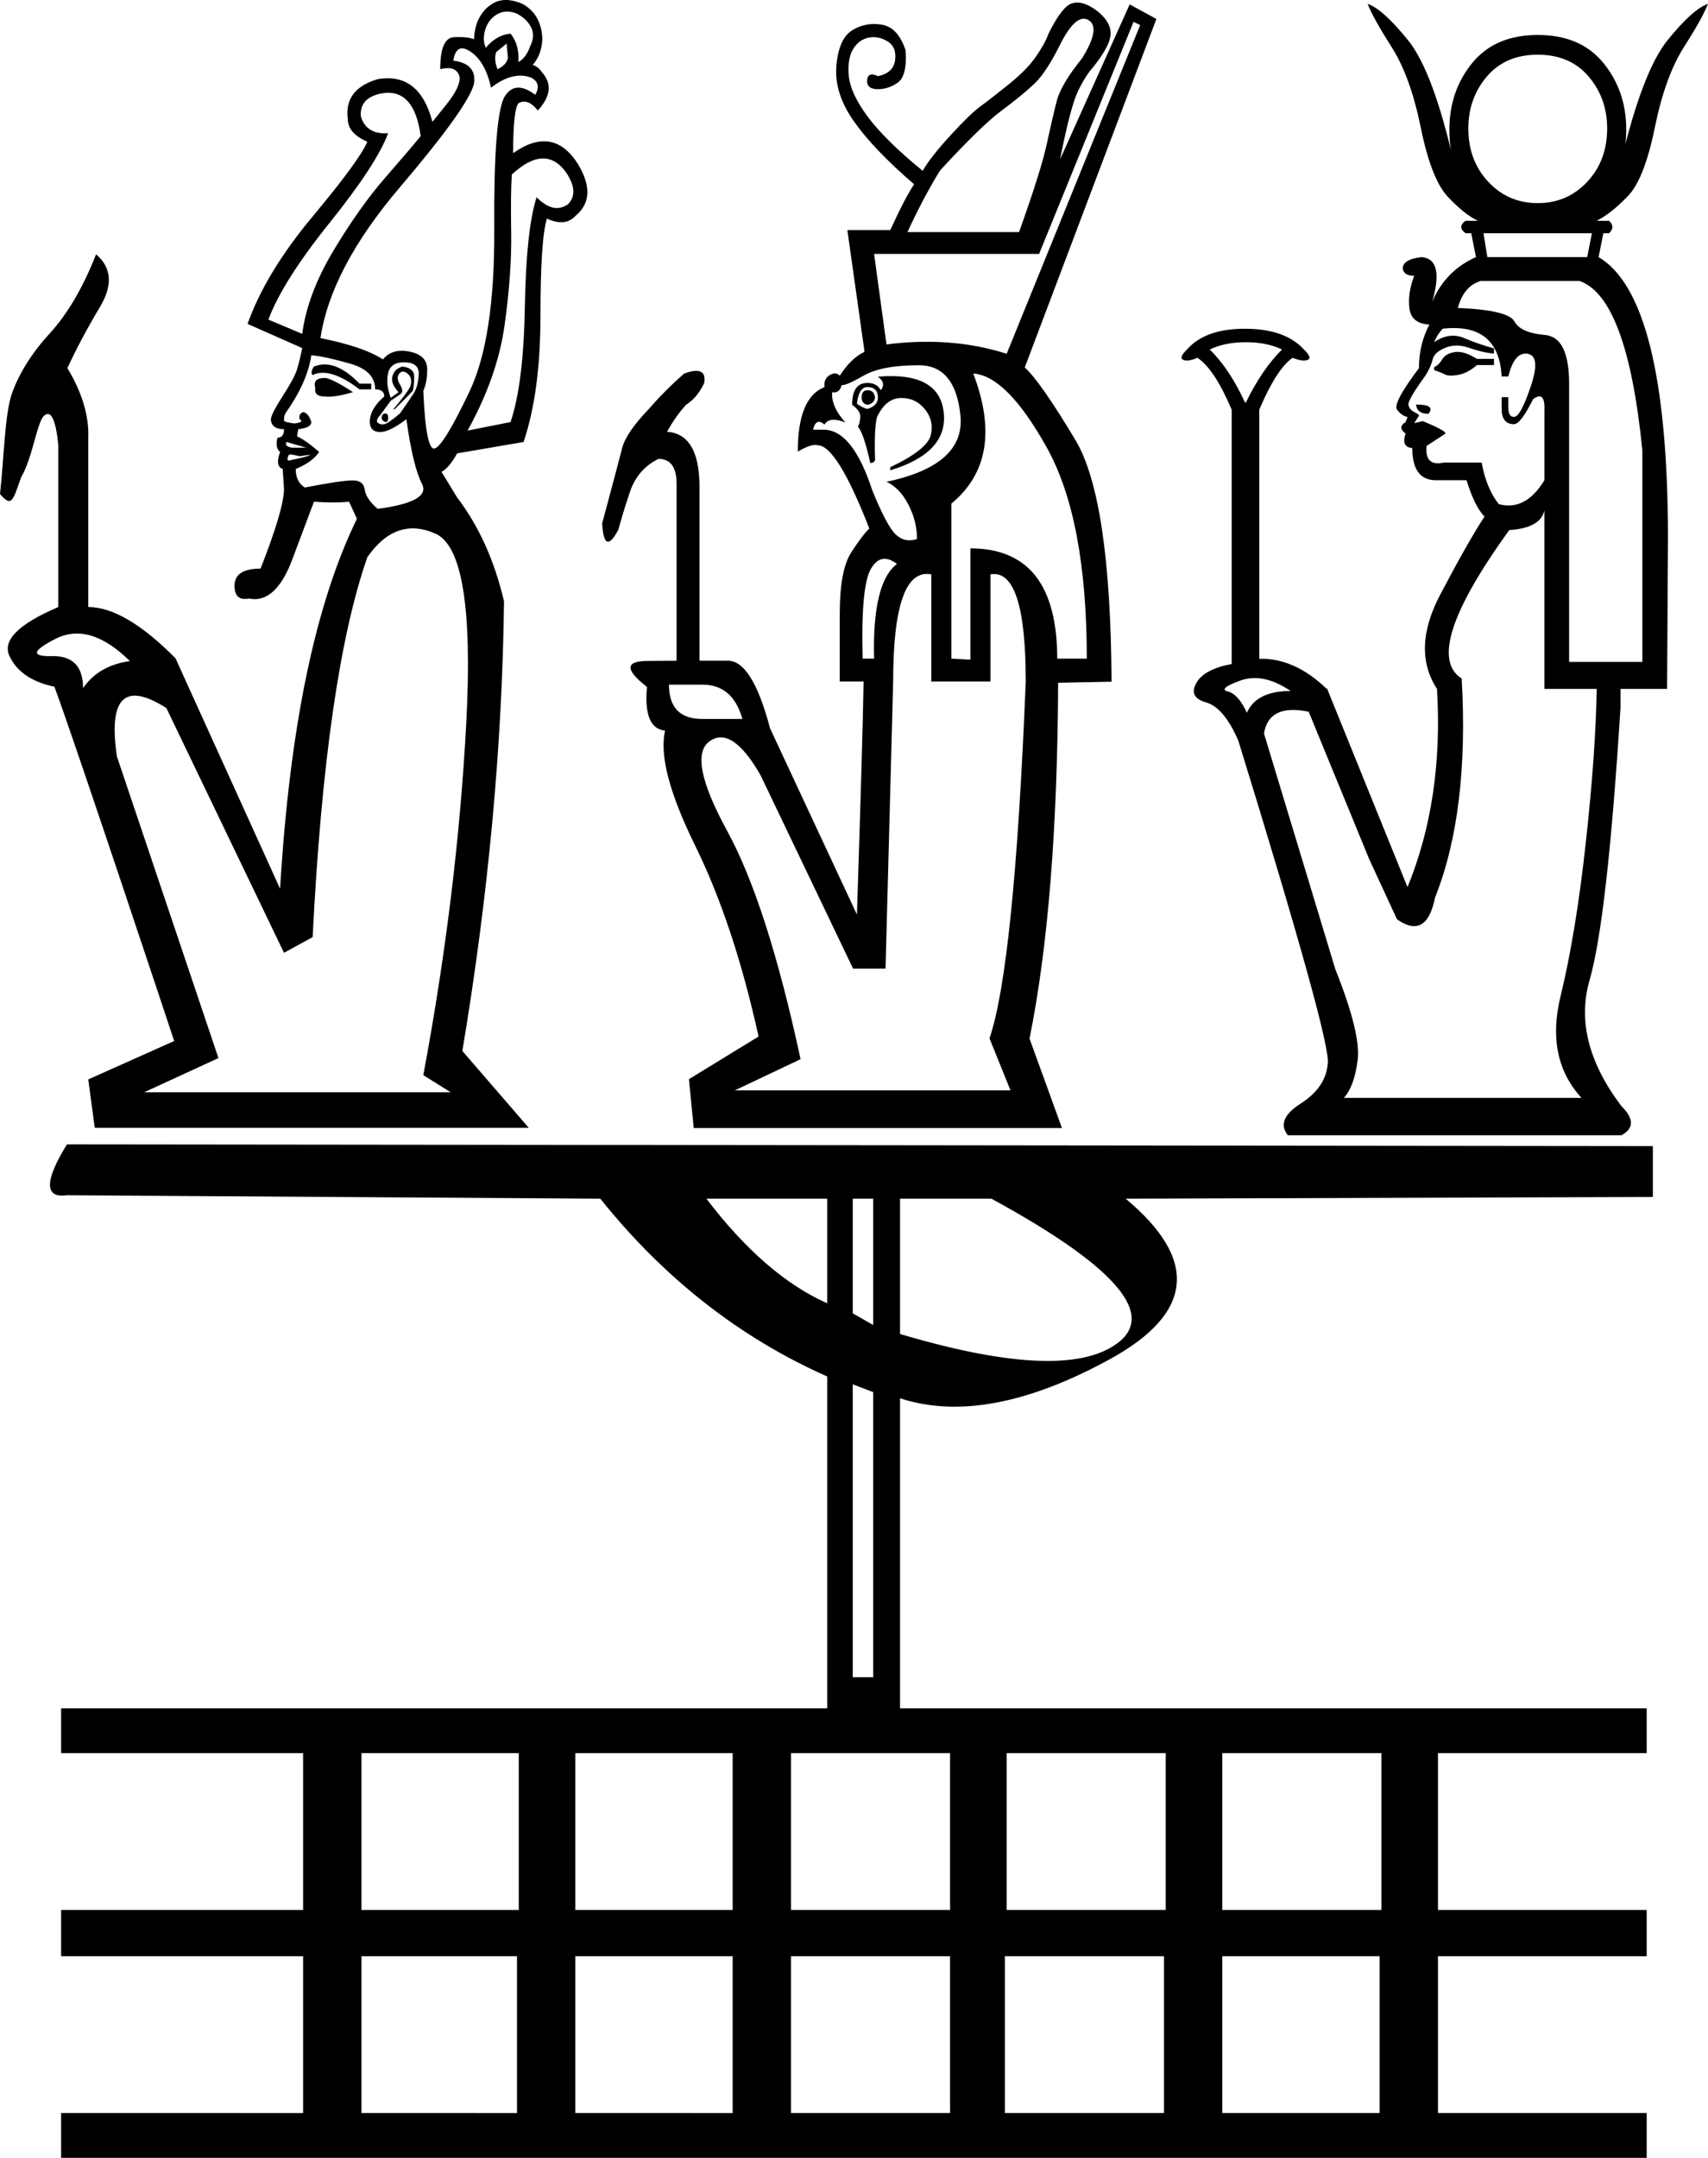
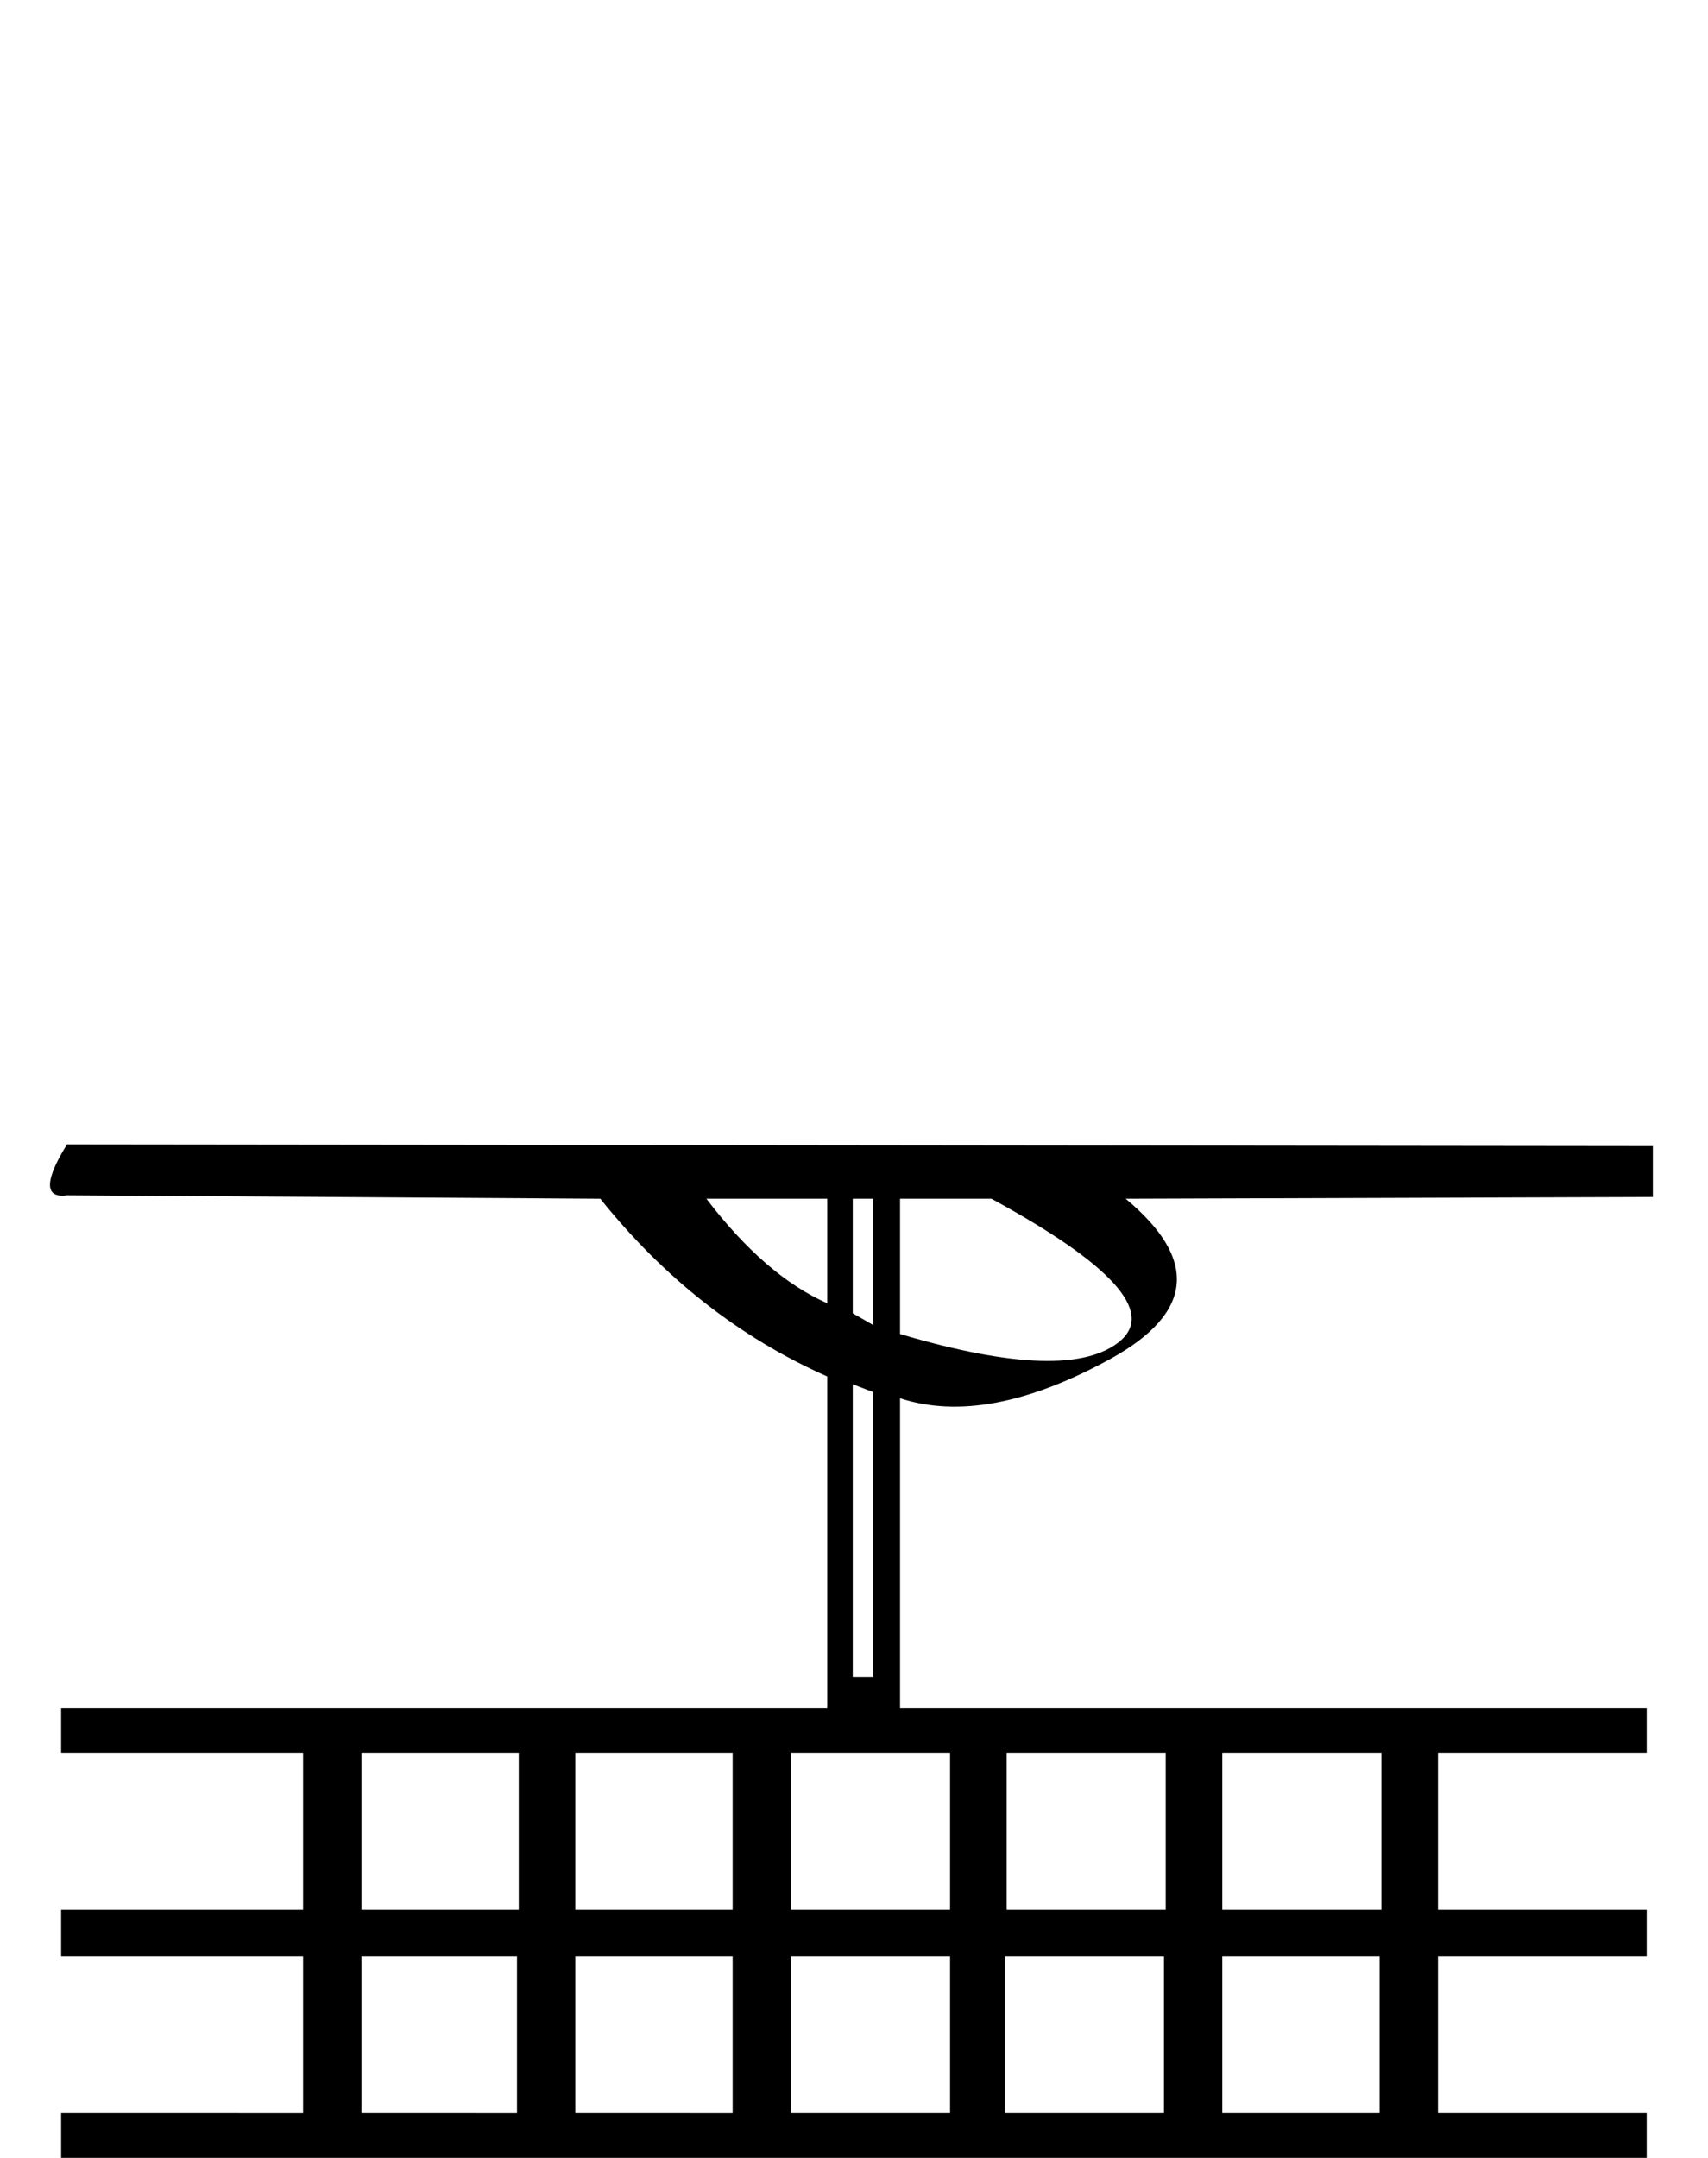
<svg xmlns="http://www.w3.org/2000/svg" width="2672.347" height="3374.411" version="1.1" id="svg607">
  <defs id="defs611" />
-   <path style="fill:#000000;stroke:none;stroke-width:95.681" d="m 129.942,1076.098 c 16.296,-23.734 40.739,-37.826 73.331,-42.276 -42.097,-41.534 -81.139,-53.03 -117.126,-34.488 -35.987,18.542 -37.684,27.442 -5.092,26.701 32.592,-0.741 48.887,15.946 48.887,50.063 z M 444.347,1489.955 260.308,1107.249 c -65.183,-41.534 -90.985,-16.317 -77.405,75.651 l 158.884,471.708 -116.108,53.401 h 479.4 l -42.776,-26.7 c 35.308,-188.387 57.714,-371.952 67.22,-550.697 9.506,-178.745 -6.45,-277.388 -47.869,-295.93 -41.419,-18.542 -77.066,-6.304 -106.941,36.713 -43.455,124.602 -71.973,322.63 -85.553,594.085 z M 658.229,212.784 c -6.79,-50.434 -27.16,-72.685 -61.109,-66.751 -23.086,4.45 -33.95,16.317 -32.592,35.601 5.432,19.284 19.691,28.184 42.776,26.701 -12.222,32.634 -42.776,79.36 -91.664,140.177 -48.887,60.818 -80.8,111.252 -95.738,151.303 l 52.961,22.25 c 5.432,-41.534 21.728,-84.922 48.887,-130.165 27.16,-45.242 53.98,-83.068 80.46,-113.477 26.481,-30.409 45.153,-52.288 56.017,-65.638 z M 829.335,72.606 c 5.432,-10.383 6.111,-20.025 2.037,-28.925 -4.074,-8.9 -11.543,-16.317 -22.407,-22.25 -10.864,-4.45 -20.709,-4.45 -29.536,0 -8.827,4.45 -15.277,11.867 -19.351,22.25 -4.074,11.867 -4.074,22.25 0,31.151 10.864,-13.35 23.765,-20.767 38.703,-22.25 9.506,11.867 13.58,26.7 12.222,44.501 8.148,-4.45 14.259,-12.609 18.333,-24.475 z m -34.628,17.8 -2.037,-22.25 -16.296,13.35 c -2.716,7.417 -2.037,16.317 2.037,26.7 9.506,-4.45 14.938,-10.383 16.296,-17.8 z m 6.111,182.453 c -1.358,19.284 -1.697,49.693 -1.018,91.226 0.679,41.534 -2.716,89.372 -10.185,143.515 -7.469,54.143 -26.82,109.398 -58.054,165.765 l 67.22,-13.35 c 13.58,-40.051 21.049,-100.127 22.407,-180.228 1.358,-80.101 7.469,-137.211 18.333,-171.328 17.654,17.8 33.95,21.509 48.887,11.125 12.222,-11.867 11.543,-28.184 -2.037,-48.951 -21.728,-31.151 -50.245,-30.409 -85.553,2.225 z M 552.306,613.29 c -20.37,5.933 -35.307,8.158 -44.813,6.675 -10.864,0 -15.617,-4.45 -14.259,-13.35 -1.358,-4.45 -1.019,-8.159 1.018,-11.125 2.037,-2.967 7.129,-4.45 15.277,-4.45 8.148,1.483 22.407,8.9 42.776,22.25 z m 10.185,-13.35 h 18.333 v 8.9 h -18.333 c -31.234,-23.734 -55.677,-31.151 -73.331,-22.25 -2.716,-2.967 -2.037,-7.417 2.037,-13.35 21.728,-8.9 45.492,0 71.294,26.7 z m 40.74,46.726 c 2.716,0 4.074,2.225 4.074,6.675 0,4.45 -1.358,6.675 -4.074,6.675 -4.074,-1.483 -6.111,-3.708 -6.111,-6.675 0,-4.45 2.037,-6.675 6.111,-6.675 z m 8.148,-24.475 12.222,-8.9 c -6.79,-7.417 -10.185,-14.092 -10.185,-20.025 0,-4.45 1.358,-8.529 4.074,-12.238 2.716,-3.708 6.79,-6.304 12.222,-7.788 12.222,1.483 18.333,6.675 18.333,15.575 0,8.9 -0.679,16.317 -2.037,22.25 -4.074,4.45 -13.58,14.092 -28.518,28.925 h -2.037 c 14.938,-17.8 23.765,-29.667 26.481,-35.601 2.716,-8.9 1.358,-15.575 -4.074,-20.025 -5.432,-4.45 -9.845,-4.45 -13.24,0 -3.395,4.45 -3.055,10.013 1.019,16.688 4.074,6.675 4.753,11.496 2.037,14.463 l -16.296,11.125 -16.296,22.25 c -5.432,5.933 -6.79,10.013 -4.074,12.238 2.716,2.225 6.111,2.967 10.185,2.225 4.074,-0.742 12.222,-6.304 24.444,-16.688 9.506,-13.35 16.635,-23.734 21.388,-31.151 4.753,-7.417 7.469,-17.429 8.148,-30.038 0.679,-12.609 -7.129,-18.913 -23.425,-18.913 -13.58,0 -21.728,5.563 -24.444,16.688 -2.716,11.125 -1.358,24.105 4.074,38.938 z m -162.958,68.976 c -2.716,4.45 -3e-5,7.417 8.148,8.9 h 22.407 z m 36.665,20.025 -16.296,2.225 -10.185,-2.225 c -5.432,-1.483 -8.148,-7e-5 -8.148,4.45 -1.358,2.967 -0.679,4.45 2.037,4.45 21.728,-4.45 32.592,-7.417 32.592,-8.9 z m 105.923,84.551 c 55.677,-7.417 78.763,-20.396 69.257,-38.938 -9.506,-18.542 -17.654,-52.288 -24.444,-101.239 -17.654,13.35 -31.234,20.025 -40.74,20.025 -12.222,0 -17.654,-6.675 -16.296,-20.025 1.358,-11.867 8.827,-23.734 22.407,-35.6 0,-7.417 -4.753,-11.125 -14.259,-11.125 0,-19.284 -12.901,-32.634 -38.703,-40.051 -25.802,-7.417 -46.171,-11.867 -61.109,-13.35 -4.074,28.184 -17.654,58.593 -40.74,91.227 -1.358,2.967 -2.037,6.675 -2.037,11.125 0,1.483 5.432,2.967 16.296,4.45 10.864,-1.483 13.58,-3.708 8.148,-6.675 -1.358,-5.933 0.679,-9.642 6.111,-11.125 5.432,1.483 9.506,6.675 12.222,15.575 0,5.933 -6.79,9.642 -20.37,11.125 l -2.037,11.125 c 9.506,4.45 21.049,12.609 34.629,24.475 -6.79,10.384 -19.012,19.284 -36.665,26.701 0,13.35 4.753,22.992 14.259,28.925 38.023,-7.417 63.146,-11.125 75.368,-11.125 10.864,0 16.975,4.821 18.333,14.463 1.358,9.642 8.148,19.654 20.37,30.038 z m 71.294,-184.678 c 2.716,63.784 8.827,93.822 18.333,90.114 9.506,-3.708 27.499,-33.376 53.98,-89.001 26.481,-55.626 39.382,-140.548 38.703,-254.767 -0.679,-114.219 4.413,-182.453 15.277,-204.703 10.864,-19.284 27.16,-20.767 48.887,-4.45 6.79,-11.867 4.753,-20.767 -6.111,-26.701 -19.012,-7.417 -40.061,-2.225 -63.146,15.575 -6.79,-31.151 -19.691,-51.176 -38.703,-60.076 -10.864,-4.45 -17.654,1.483 -20.37,17.8 24.444,2.967 35.308,14.834 32.592,35.601 -5.432,23.734 -44.134,77.876 -116.107,162.428 -71.973,84.551 -113.392,163.169 -124.255,235.854 44.813,8.9 77.405,20.025 97.775,33.376 9.506,-11.867 23.425,-15.946 41.758,-12.238 18.333,3.708 27.499,12.979 27.499,27.813 0,13.35 -2.037,24.475 -6.111,33.376 z M 91.239,949.271 V 695.814 C 87.165,655.763 79.697,640.558 68.833,650.2 57.969,659.842 50.828,716.429 33.174,746.096 19.501,785.275 17.934,792.819 0,772.614 6.414,714.714 7.384,646.492 18.927,614.6 c 11.543,-31.892 31.234,-63.043 59.072,-93.452 27.839,-30.409 51.943,-71.572 72.313,-123.489 24.444,20.767 26.481,48.209 6.111,82.326 -20.37,34.117 -37.345,66.009 -50.924,95.677 23.086,38.567 33.95,74.91 32.592,109.027 v 264.583 c 38.023,0 83.516,26.7 136.477,80.101 l 163.669,360.456 v 0 c 14.938,-252.171 54.998,-445.007 120.181,-578.51 l -12.222,-26.7 c -14.938,1.483 -33.271,1.483 -54.998,0 l -32.592,86.776 c -17.654,48.951 -40.74,70.46 -69.257,64.526 -14.938,2.967 -22.407,-3.708 -22.407,-20.025 0,-17.8 13.58,-26.701 40.74,-26.701 24.444,-62.301 36.665,-103.835 36.665,-124.602 l -2.037,-31.15 c -8.148,-2.967 -9.506,-11.867 -4.074,-26.701 -5.432,-4.45 -6.79,-11.867 -4.074,-22.25 6.79,0 10.185,-4.45 10.185,-13.35 -12.222,0 -19.012,-4.45 -20.37,-13.35 -1.358,-4.45 4.413,-16.688 17.314,-36.713 12.901,-20.025 20.709,-34.488 23.425,-43.388 2.716,-8.9 5.432,-20.025 8.148,-33.376 l -85.553,-37.826 c 19.012,-53.401 52.961,-109.398 101.849,-167.99 48.887,-58.593 77.405,-97.531 85.553,-116.814 -20.37,-8.9 -30.555,-20.767 -30.555,-35.601 -4.074,-31.151 11.543,-51.918 46.85,-62.301 43.455,-7.417 71.973,14.834 85.553,66.751 1.358,-1.483 8.827,-10.754 22.407,-27.813 13.58,-17.059 20.37,-30.78 20.37,-41.163 -2.716,-13.35 -12.901,-17.8 -30.555,-13.35 0,-32.634 7.129,-49.322 21.388,-50.063 14.259,-0.742 24.783,0.371 31.573,3.337 0,-7.417 1.358,-15.575 4.074,-24.475 5.432,-14.834 14.259,-25.588 26.481,-32.263 12.222,-6.675 27.16,-6.304 44.813,1.113 13.58,7.417 22.746,18.171 27.499,32.263 4.753,14.092 5.093,27.813 1.019,41.163 -2.716,8.9 -6.79,16.317 -12.222,22.25 5.432,1.483 10.185,5.192 14.259,11.125 16.296,17.8 14.259,37.826 -6.111,60.076 -10.864,-13.35 -21.049,-17.059 -30.555,-11.125 -5.432,7.417 -8.148,33.376 -8.148,77.876 42.097,-29.667 76.047,-23.734 101.849,17.8 20.37,34.117 19.012,60.818 -4.074,80.101 -10.864,11.867 -25.802,13.35 -44.813,4.45 -6.79,20.767 -10.185,71.201 -10.185,151.303 0,80.101 -8.827,146.111 -26.481,198.028 l -103.887,17.8 c -8.148,14.834 -16.296,24.475 -24.444,28.925 l 24.444,40.051 c 33.95,44.501 58.393,98.643 73.331,162.428 -2.716,225.47 -24.444,459.841 -65.183,703.112 l 103.886,120.152 H 148.275 l -10.185,-75.651 134.44,-60.076 v 0 c 0,0 -154.81,-466.516 -187.402,-554.034 -35.308,-7.417 -58.733,-23.363 -70.276,-47.838 -11.543,-24.476 13.919,-50.063 76.387,-76.764 z" id="path605" />
-   <path style="fill:#000000;stroke:none;stroke-width:93.786" d="m 1457.143,898.167 c -39.797,-7.592 -59.696,48.266 -59.696,167.576 l -11.937,449.038 h -50.741 l -144.866,-302.613 c -29.845,-52.063 -56.46,-69.689 -79.844,-52.879 -23.378,16.817 -14.174,63.458 27.612,139.923 41.786,76.465 80.089,195.504 114.91,357.117 l -102.973,48.805 h 431.401 l -32.83,-81.345 c 25.869,-75.923 44.771,-261.939 56.705,-558.047 0,-118.226 -18.405,-174.085 -55.214,-167.577 v 167.577 h -92.526 z M 1316.858,602.066 c -1.976,8.676 -6.949,12.472 -14.919,11.389 -1.018,15.185 5.946,30.911 20.893,47.18 -16.917,-6.528 -27.86,-5.451 -32.83,3.231 -8.958,-7.592 -14.929,-4.883 -17.911,8.128 h 14.92 c 30.845,-1.11 56.714,30.343 77.607,94.359 14.922,36.878 27.111,59.929 36.567,69.154 9.449,9.218 20.641,11.666 33.576,7.344 0,-18.436 -4.479,-36.33 -13.438,-53.682 -8.952,-17.359 -20.393,-29.292 -34.321,-35.801 82.577,-17.352 121.129,-52.059 115.656,-104.122 -5.449,-52.063 -27.088,-78.094 -64.915,-78.094 -38.803,0 -67.655,5.425 -86.553,16.275 -18.905,10.843 -30.348,15.723 -34.33,14.64 z m 76.116,128.525 c 38.797,-18.436 59.939,-35.246 63.424,-50.431 3.473,-15.185 0.239,-28.744 -9.701,-40.677 -9.952,-11.927 -22.638,-17.62 -38.058,-17.078 -15.42,0.653 -27.606,10.683 -36.558,30.092 -2.994,11.934 -3.982,34.169 -2.964,66.706 -1.018,3.264 -3.503,4.896 -7.455,4.896 -6.964,-31.46 -13.431,-50.44 -19.402,-56.943 1.976,-3.264 3.204,-8.147 3.683,-14.649 0.599,-6.528 -3.629,-13.034 -12.683,-19.516 0,-22.777 7.958,-34.166 23.875,-34.166 9.952,0 16.917,3.796 20.893,11.389 5.988,-7.592 4.491,-14.643 -4.491,-21.151 63.672,-5.418 97.997,13.021 102.973,55.317 4.97,42.296 -22.887,72.666 -83.571,91.108 z m -52.232,-99.246 c 5.988,4.374 11.459,7.083 16.411,8.128 10.946,-3.264 16.42,-9.228 16.42,-17.891 0,-10.85 -5.473,-16.275 -16.42,-16.275 -8.952,0 -14.423,8.676 -16.411,26.028 z m 16.411,-21.142 c 6.964,0 10.943,3.796 11.937,11.389 -1.018,6.528 -4.997,10.324 -11.937,11.388 -5.988,-1.11 -8.982,-4.906 -8.982,-11.388 0,-7.592 2.994,-11.389 8.982,-11.389 z m 296.981,419.749 h 46.268 c 0,-145.338 -20.893,-255.427 -62.678,-330.267 -41.792,-74.84 -80.098,-113.347 -114.919,-115.52 33.827,88.941 22.387,156.73 -34.321,203.368 v 242.419 l 29.848,1.665 V 857.539 c 90.535,0 135.803,57.484 135.803,172.453 z m -304.437,0 h 17.902 c -1.976,-79.181 9.964,-128.531 35.821,-148.051 -16.917,-13.017 -30.597,-10.308 -41.04,8.128 -10.449,18.442 -14.677,65.083 -12.683,139.923 z m -303.062,40.677 c 0,35.788 17.411,53.682 52.232,53.682 h 62.678 c -9.946,-35.788 -30.839,-53.682 -62.678,-53.682 z m 658.24,-1037.999 c -12.934,-9.76 -27.857,1.629 -44.768,34.166 -14.923,30.369 -28.603,51.521 -41.04,63.454 -12.438,11.927 -29.6,26.028 -51.486,42.303 -21.887,16.268 -54.223,47.721 -97.009,94.359 -17.905,29.286 -34.818,61.284 -50.741,95.994 h 174.607 c 22.887,-63.996 37.315,-109.825 43.286,-137.485 5.988,-27.654 11.21,-50.16 15.665,-67.518 4.491,-17.352 17.674,-39.587 39.549,-66.706 18.905,-30.369 22.884,-49.892 11.938,-58.568 z m -317.874,505.981 c 67.655,-8.676 130.333,-3.796 188.035,14.64 L 1783.972,39.143 1773.526,34.246 1625.776,397.063 H 1367.599 Z M 1058.572,1033.204 V 756.628 c 0,-26.035 -9.449,-39.052 -28.348,-39.052 -21.893,10.85 -36.818,28.205 -44.777,52.066 -7.958,23.861 -13.929,43.383 -17.911,58.568 -14.923,28.202 -23.378,24.938 -25.366,-9.792 16.911,-62.906 27.357,-102.222 31.339,-117.949 3.952,-15.733 17.881,-36.072 41.786,-61.016 16.917,-19.519 35.321,-37.958 55.214,-55.317 23.881,-8.676 34.33,-3.793 31.348,14.649 -6.97,15.185 -16.423,26.573 -28.357,34.165 -10.946,11.927 -20.896,26.025 -29.848,42.293 32.833,2.154 49.747,29.273 50.741,81.355 v 276.575 h 43.277 c 25.869,-1.11 48.256,34.143 67.16,105.757 l 135.911,291.225 c 5.988,-182.223 9.47,-303.703 10.446,-364.442 h -37.312 V 959.966 c 0,-45.554 5.97,-77.552 17.911,-95.994 11.94,-18.436 21.393,-30.908 28.357,-37.417 -33.827,-86.773 -60.69,-130.16 -80.589,-130.16 -5.988,-2.154 -16.435,1.11 -31.339,9.792 0,-56.397 13.929,-90.021 41.786,-100.871 -1.018,-8.676 1.707,-14.914 8.174,-18.713 6.461,-3.786 11.683,-3.46 15.665,0.979 11.94,-18.442 24.875,-30.918 38.803,-37.426 L 1325.777,359.803 h 67.161 c 15.917,-34.704 28.351,-58.565 37.303,-71.582 -42.78,-36.878 -74.367,-69.96 -94.763,-99.246 -20.396,-29.286 -29.348,-58.029 -26.857,-86.231 2.455,-28.195 10.662,-46.634 24.62,-55.317 13.929,-8.676 29.348,-11.646 46.259,-8.911 16.917,2.742 29.354,16.027 37.312,39.855 1.976,27.118 -2.252,44.203 -12.683,51.253 -10.449,7.051 -21.393,10.315 -32.83,9.792 -11.444,-0.653 -16.171,-6.349 -14.183,-17.088 1.976,-6.528 7.449,-7.605 16.42,-3.231 15.917,-3.264 24.869,-11.398 26.857,-24.403 1.976,-14.101 -2.003,-24.135 -11.937,-30.102 -9.946,-5.941 -19.896,-7.834 -29.848,-5.68 -9.946,2.154 -17.905,8.121 -23.875,17.9 -5.988,9.76 -8.234,23.59 -6.737,41.49 1.497,17.894 11.198,39.042 29.103,63.445 17.911,24.409 46.765,52.882 86.562,85.419 7.958,-14.101 22.384,-32.54 43.277,-55.317 20.893,-22.777 36.561,-37.962 47.004,-45.554 10.449,-7.592 25.126,-18.981 44.031,-34.165 18.899,-15.185 33.076,-29.557 42.531,-43.116 9.449,-13.559 16.165,-25.76 20.147,-36.604 13.929,-28.202 26.114,-43.928 36.558,-47.18 10.449,-3.264 22.638,0 36.567,9.792 14.923,10.85 22.881,22.513 23.875,34.988 1.018,12.469 -7.934,30.634 -26.857,54.494 -7.964,8.683 -15.926,21.158 -23.884,37.426 -7.958,16.268 -17.408,52.059 -28.348,107.373 L 1767.499,6.896 1809.284,29.673 1603.339,574.696 c 15.917,14.101 42.283,51.792 79.098,113.072 36.809,61.287 55.711,187.377 56.705,378.269 l -83.571,1.665 c -1.018,228.86 -15.941,414.334 -44.768,556.421 l 50.741,139.913 H 1085.384 l -7.455,-76.459 108.946,-66.706 c -25.869,-117.143 -58.951,-216.659 -99.245,-298.549 -40.295,-81.89 -55.963,-141.816 -47.004,-179.778 -22.887,-2.154 -32.339,-24.931 -28.357,-68.331 -34.821,-27.118 -34.312,-40.677 1.527,-40.677 z" id="path730" />
-   <path style="fill:#000000;stroke:none;stroke-width:94.241" d="M 2416.38,1077.307 V 798.114 c -3.97,18.396 -22.317,28.676 -55.042,30.842 -92.227,127.693 -117.019,205.066 -74.376,232.118 7.933,138.509 -5.951,252.673 -41.654,342.491 -8.926,44.371 -28.762,55.735 -59.508,34.091 l -43.629,-94.33 -94.576,-230.314 c -41.651,-8.656 -64.957,2.707 -69.919,34.09 l 111.573,368.461 c 26.777,67.092 38.43,114.436 34.96,142.033 -3.489,27.597 -10.679,47.344 -21.571,59.243 h 371.762 c -37.687,-41.116 -48.597,-94.141 -32.731,-159.073 15.866,-64.926 29.008,-144.73 39.425,-239.412 10.411,-94.689 16.113,-175.038 17.105,-241.047 z m -78.842,-532.407 v 8.072 c -11.903,-1.05 -24.795,-4.036 -38.676,-8.958 -13.888,-4.856 -26.533,-4.856 -37.937,0 -11.403,4.856 -17.848,10.809 -19.334,17.857 -1.504,7.035 -5.224,15.423 -11.16,25.162 -18.844,25.969 -27.769,41.389 -26.777,46.258 0.962,4.856 4.186,8.643 9.671,11.36 5.473,2.691 7.699,4.594 6.676,5.71 l -7.398,11.37 13.388,-3.249 c 23.806,9.739 35.708,16.23 35.708,19.472 l -29.754,19.482 c -1.985,21.644 6.941,30.301 26.777,25.969 h 59.499 c 4.932,27.052 13.857,48.696 26.777,64.933 27.769,7.573 51.572,-4.873 71.408,-37.339 V 642.25 c 0.962,-21.644 -4.989,-27.597 -17.854,-17.857 -12.889,25.969 -22.804,38.954 -29.745,38.954 -12.895,0 -19.343,-8.115 -19.343,-24.345 v -17.857 h 10.411 v 16.233 c 0,9.739 2.977,14.609 8.932,14.609 6.941,0 15.866,-16.502 26.777,-49.507 10.904,-33.005 7.927,-49.507 -8.932,-49.507 -11.897,0 -20.822,11.905 -26.777,35.715 h -10.411 c -3.007,-56.276 -33.751,-81.166 -92.23,-74.669 -5.954,6.497 -10.417,13.529 -13.388,21.096 15.866,-10.822 31.486,-12.988 46.859,-6.497 15.373,6.497 30.993,11.908 46.859,16.233 z m -121.984,87.653 c 20.828,0 27.276,4.87 19.343,14.609 -11.903,0 -18.35,-4.87 -19.343,-14.609 z m 28.265,-53.573 v -4.824 c 4.932,-2.166 9.148,-6.225 12.649,-12.177 3.488,-5.972 9.933,-9.759 19.334,-11.36 9.425,-1.641 21.078,1.877 34.96,10.553 h 26.777 v 9.746 h -26.777 c -9.918,8.656 -19.836,13.795 -29.754,15.416 -9.918,1.641 -16.859,1.313 -20.822,-0.984 -3.97,-2.166 -9.425,-4.331 -16.366,-6.497 z M 2405.969,317.646 c 30.74,0 56.525,-11.091 77.353,-33.274 20.828,-22.182 31.243,-50.045 31.243,-83.588 0,-31.384 -9.671,-58.439 -29.014,-81.166 -19.337,-22.727 -45.864,-34.091 -79.581,-34.091 -33.718,0 -60.248,11.364 -79.591,34.091 -19.337,22.727 -29.005,49.782 -29.005,81.166 0,33.543 10.414,61.405 31.242,83.588 20.822,22.182 46.607,33.274 77.353,33.274 z m 77.353,84.415 7.398,-37.339 h -169.583 l 5.954,37.339 z m 34.211,-56.821 c 6.947,6.497 6.947,12.991 0,19.482 h -8.932 l -7.398,37.339 h -17.854 17.854 -191.903 17.854 -17.854 l -7.398,-37.339 h -8.932 c -8.925,-6.497 -8.925,-12.991 0,-19.482 h 19.343 c -13.887,-6.497 -29.507,-18.94 -46.859,-37.329 -17.358,-18.396 -31.489,-54.376 -42.394,-107.942 -10.91,-53.566 -26.034,-95.499 -45.371,-125.8 -19.343,-30.301 -31.988,-53.024 -37.937,-68.171 15.866,5.382 36.941,24.319 63.225,56.811 26.278,32.466 50.327,96.854 72.147,193.164 -4.932,-15.154 -7.398,-33.011 -7.398,-53.572 0,-40.033 11.903,-74.659 35.708,-103.877 23.8,-29.218 58.013,-43.827 102.641,-43.827 44.628,0 78.842,14.609 102.641,43.827 23.8,29.218 35.699,63.843 35.699,103.877 0,20.561 -2.977,38.419 -8.932,53.572 22.807,-96.31 47.352,-160.698 73.636,-193.164 26.278,-32.466 47.352,-51.403 63.225,-56.811 -5.954,15.147 -18.6,37.871 -37.937,68.171 -19.337,30.301 -34.46,72.234 -45.371,125.8 -10.91,53.566 -25.042,89.278 -42.394,107.135 -17.358,17.851 -33.474,30.563 -48.348,38.137 z m -566.633,769.398 c 9.918,-22.727 32.728,-34.091 68.43,-34.091 -28.762,-19.472 -55.042,-24.88 -78.842,-16.223 -23.799,8.656 -30.244,14.336 -19.334,17.04 10.904,2.691 20.819,13.782 29.745,33.274 z M 1927.1,1038.344 V 640.665 c -17.851,-42.206 -35.702,-69.258 -53.553,-81.156 -9.918,4.332 -17.355,5.414 -22.311,3.249 -4.932,-2.166 -2.947,-7.573 5.954,-16.223 18.844,-21.644 49.094,-32.466 90.75,-32.466 41.651,0 72.394,10.822 92.23,32.466 8.926,8.656 10.91,14.064 5.954,16.223 -4.932,2.166 -12.865,1.083 -23.799,-3.249 -16.859,11.898 -34.214,38.95 -52.065,81.156 v 389.567 c 36.695,-1.05 71.901,14.642 105.618,47.075 v -1.673 l 126.305,311.649 c 37.687,-91.978 53.06,-195.32 46.12,-310.025 -26.777,-41.123 -25.032,-90.36 5.233,-147.713 30.247,-57.353 53.304,-97.934 69.17,-121.744 -9.918,-9.739 -19.34,-28.676 -28.265,-56.811 h -47.599 c -24.792,0 -37.188,-16.771 -37.188,-50.314 -11.903,-1.05 -15.376,-8.627 -10.42,-22.73 -8.926,-6.497 -8.926,-12.446 0,-17.848 l 2.977,-8.072 c -5.954,-1.05 -11.41,-4.837 -16.366,-11.36 -4.932,-6.497 6.475,-28.138 34.22,-64.923 0,-24.893 5.455,-47.62 16.366,-68.181 -18.844,-1.05 -29.258,-9.437 -31.242,-25.162 -1.985,-15.685 0.481,-32.726 7.398,-51.121 -10.904,0 -16.853,-3.79 -17.845,-11.37 0,-9.739 9.918,-15.688 29.754,-17.848 23.799,2.166 29.252,25.431 16.357,69.796 13.888,-32.466 36.698,-55.732 68.43,-69.796 h 191.903 c 71.399,42.199 107.594,186.664 108.587,433.393 l -1.444,241.854 h -72.887 v 29.218 c -13.882,220.754 -29.997,362.784 -48.348,426.089 -18.344,63.305 -1.732,129.042 49.837,197.21 19.836,19.479 19.836,34.629 0,45.451 h -522.002 c -12.895,-16.23 -6.201,-32.732 20.083,-49.507 26.277,-16.768 40.409,-37.599 42.394,-62.491 3.97,-21.644 -42.643,-189.916 -139.838,-504.814 -14.874,-34.626 -31.733,-54.645 -50.576,-60.06 -18.844,-5.382 -23.802,-15.662 -14.877,-30.842 7.933,-14.064 26.28,-23.803 55.042,-29.218 z m 20.831,-409.039 h 1.444 c 16.859,-34.632 35.699,-62.226 56.522,-82.78 -15.866,-7.58 -34.707,-11.37 -56.522,-11.37 -21.821,0 -40.664,3.79 -56.531,11.37 20.822,20.555 39.17,48.148 55.042,82.78 z M 2569.598,1035.105 V 703.974 C 2553.731,544.897 2521.006,456.702 2471.422,439.39 h -154.706 c -17.851,5.382 -29.754,19.449 -35.708,42.202 52.561,2.166 82.065,9.201 88.513,21.106 6.448,11.898 22.314,18.931 47.599,21.096 25.291,2.166 37.937,27.597 37.937,76.293 V 1035.105 Z" id="path877" />
  <path style="fill:#000000;stroke:none;stroke-width:93.498" d="m 1551.229,1874.527 h -143 v 211.552 c 176.667,52.451 291.667,55.947 345,10.49 52.667,-46.04 -14.667,-120.054 -202,-222.042 z m -446,0 c 61.333,80.424 124.333,134.915 189,163.472 v -163.472 z m -166,0 -834.498,-5.438 c -53.059,7.458 -12.248,-59.133 0,-79.55 l 2481.345,2.719 v 79.55 l -824.847,2.719 c 114,94.994 106.333,178.333 -23,250.015 -129.333,71.1 -239.333,91.789 -330,62.067 v 486.918 h -114 v -521.011 c -136.667,-60.61 -255,-153.273 -355,-277.989 z m 395,179.207 32,18.358 v -197.565 h -32 z m 0,569.091 h 32 v -445.832 l -32,-12.239 z" id="path1171" />
  <path style="fill:#000000;stroke:none;stroke-width:99.746" d="M 2576.428,3374.411 H 95.636 v -70.072 H 474.226 v -245.265 H 95.636 v -72.264 H 474.226 V 2741.545 H 95.636 v -70.072 H 2576.428 v 70.072 h -326.579 v 245.265 h 326.579 v 72.264 h -326.579 v 245.265 h 326.579 z m -415.091,-387.601 v -245.265 h -248.912 v 245.265 z m -337.424,0 v -245.265 h -248.912 v 245.265 z m 334.667,317.529 v -245.265 h -246.155 v 245.265 z m -672.091,-317.529 v -245.265 h -248.912 v 245.265 z m 334.667,317.529 v -245.265 h -248.923 v 245.265 z m -674.849,-317.529 V 2741.545 H 900.151 v 245.265 z m 340.182,317.529 v -245.265 h -248.912 v 245.265 z M 811.65,2986.81 V 2741.545 H 565.496 v 245.265 z m 334.656,317.529 v -245.265 H 900.151 v 245.265 z m -337.424,0 v -245.265 H 565.496 v 245.265 z" id="path1318" />
</svg>